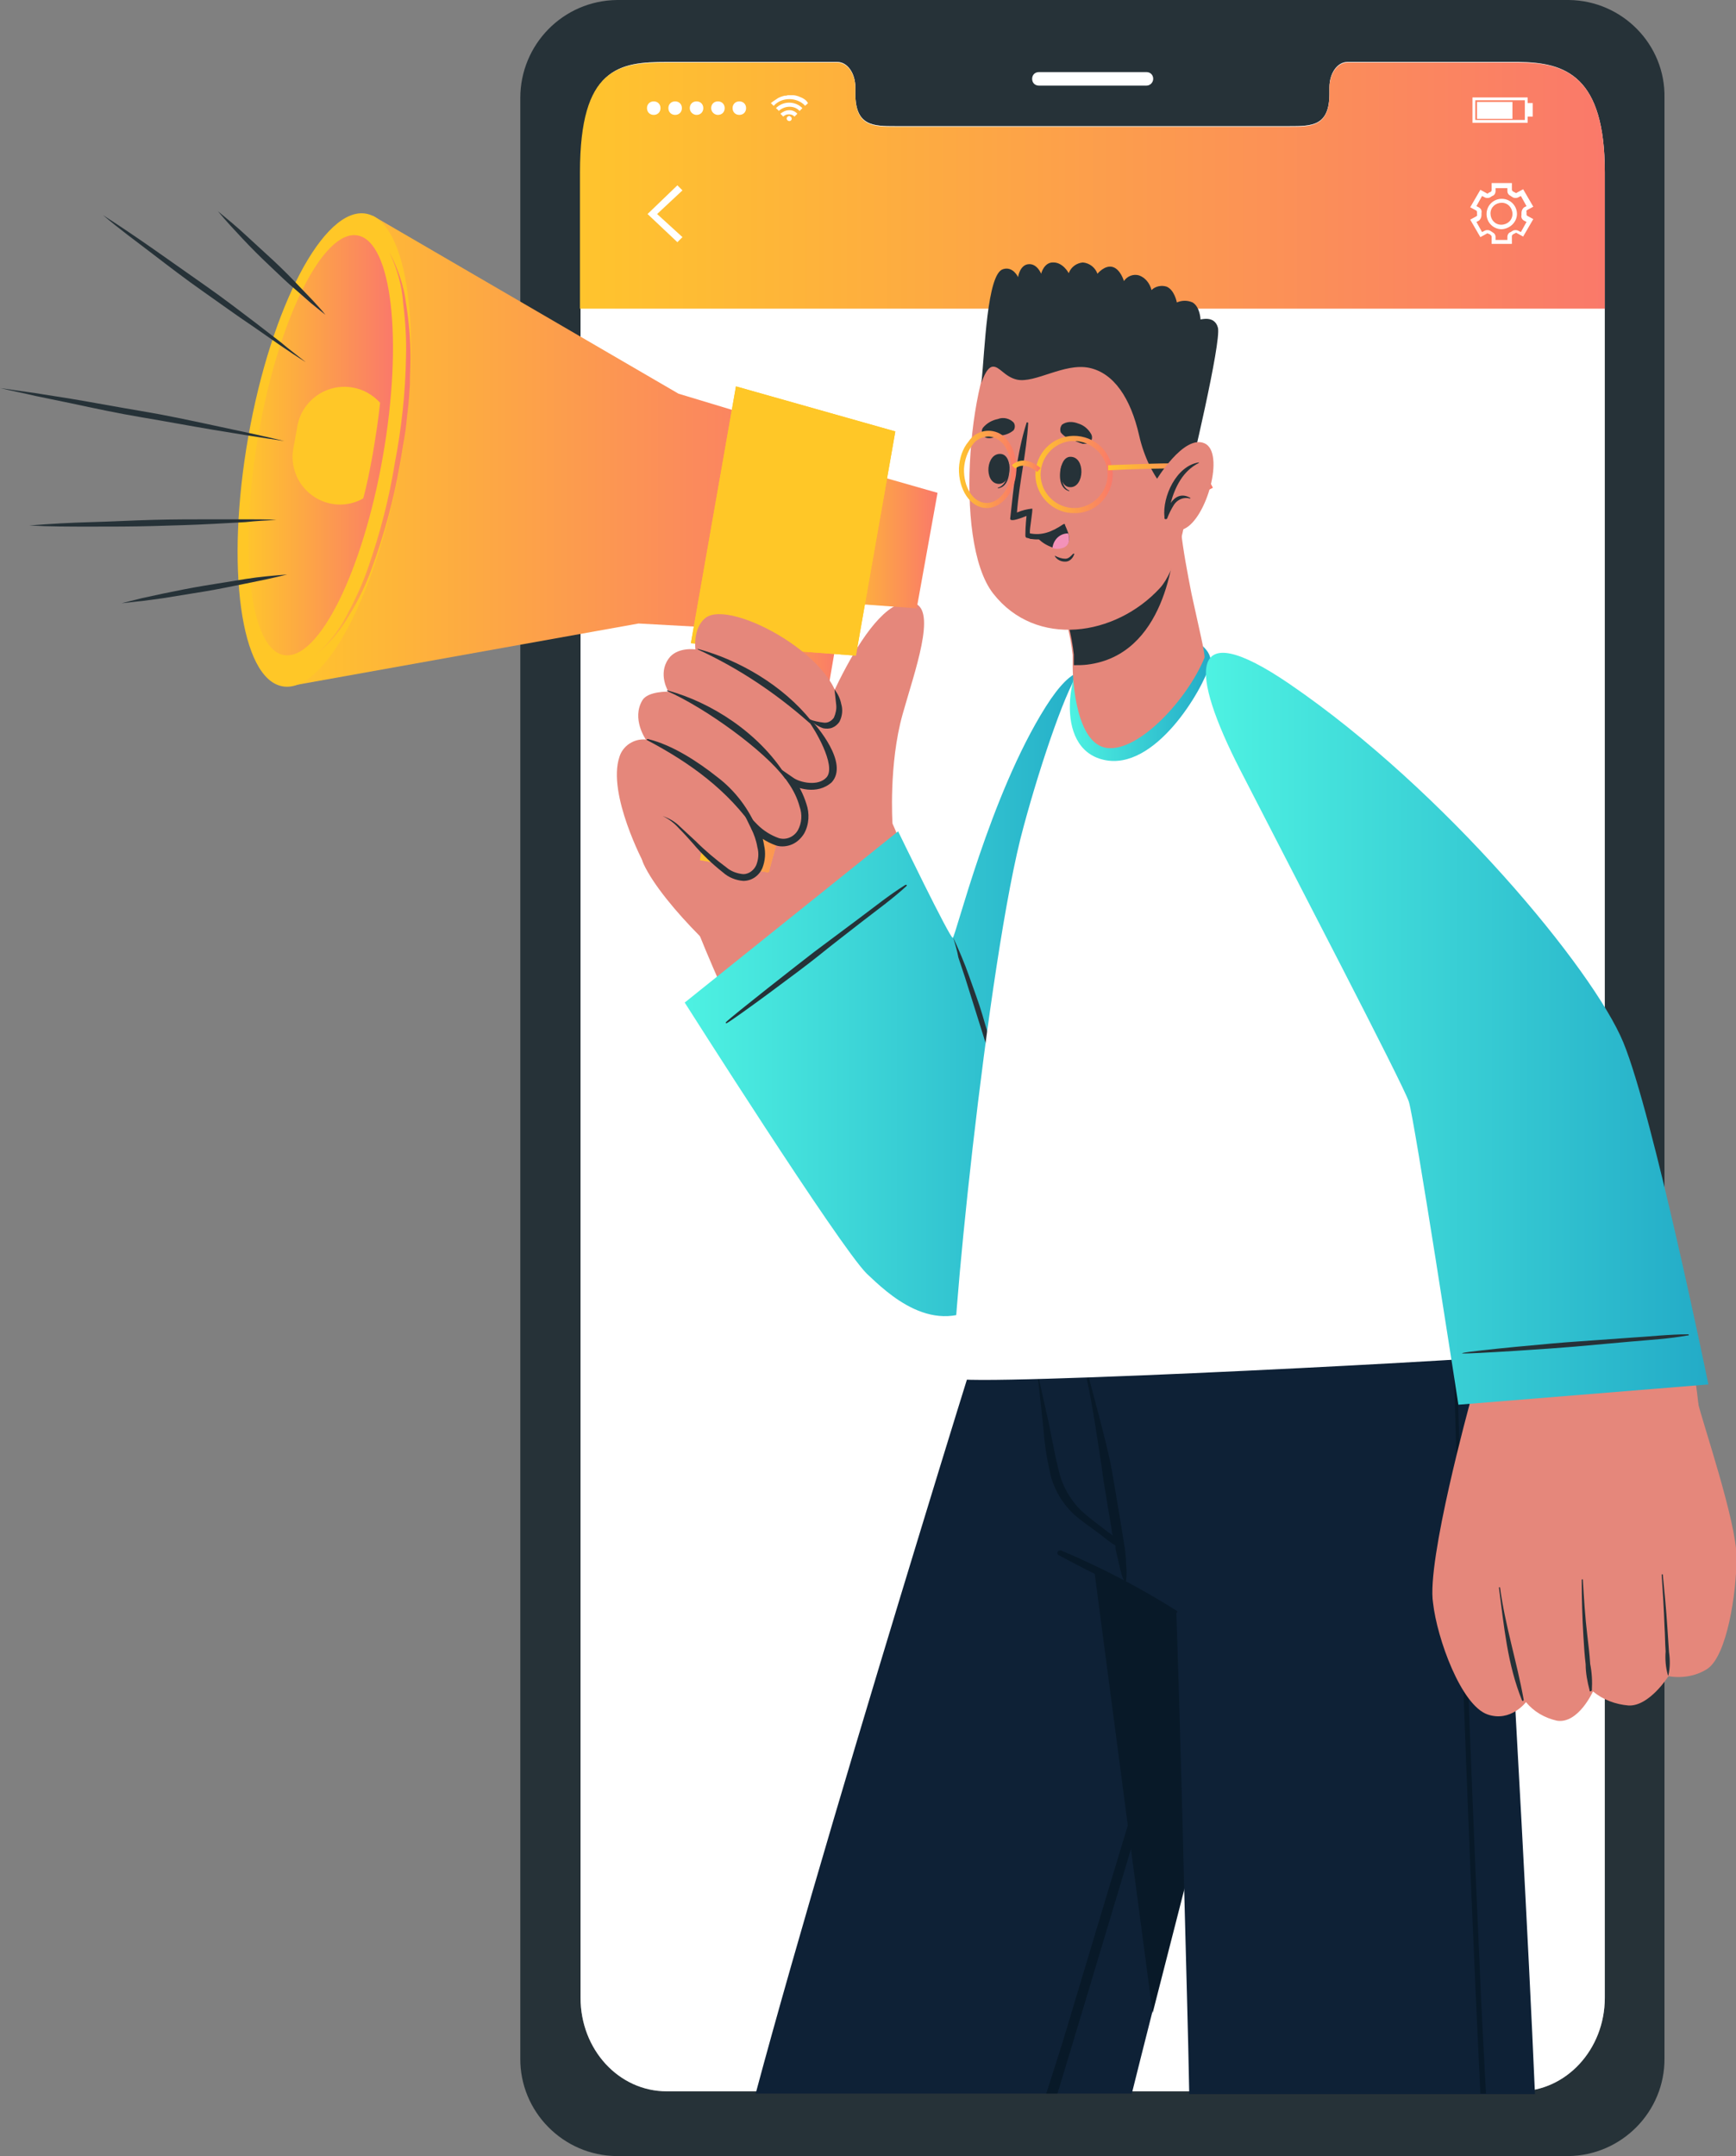
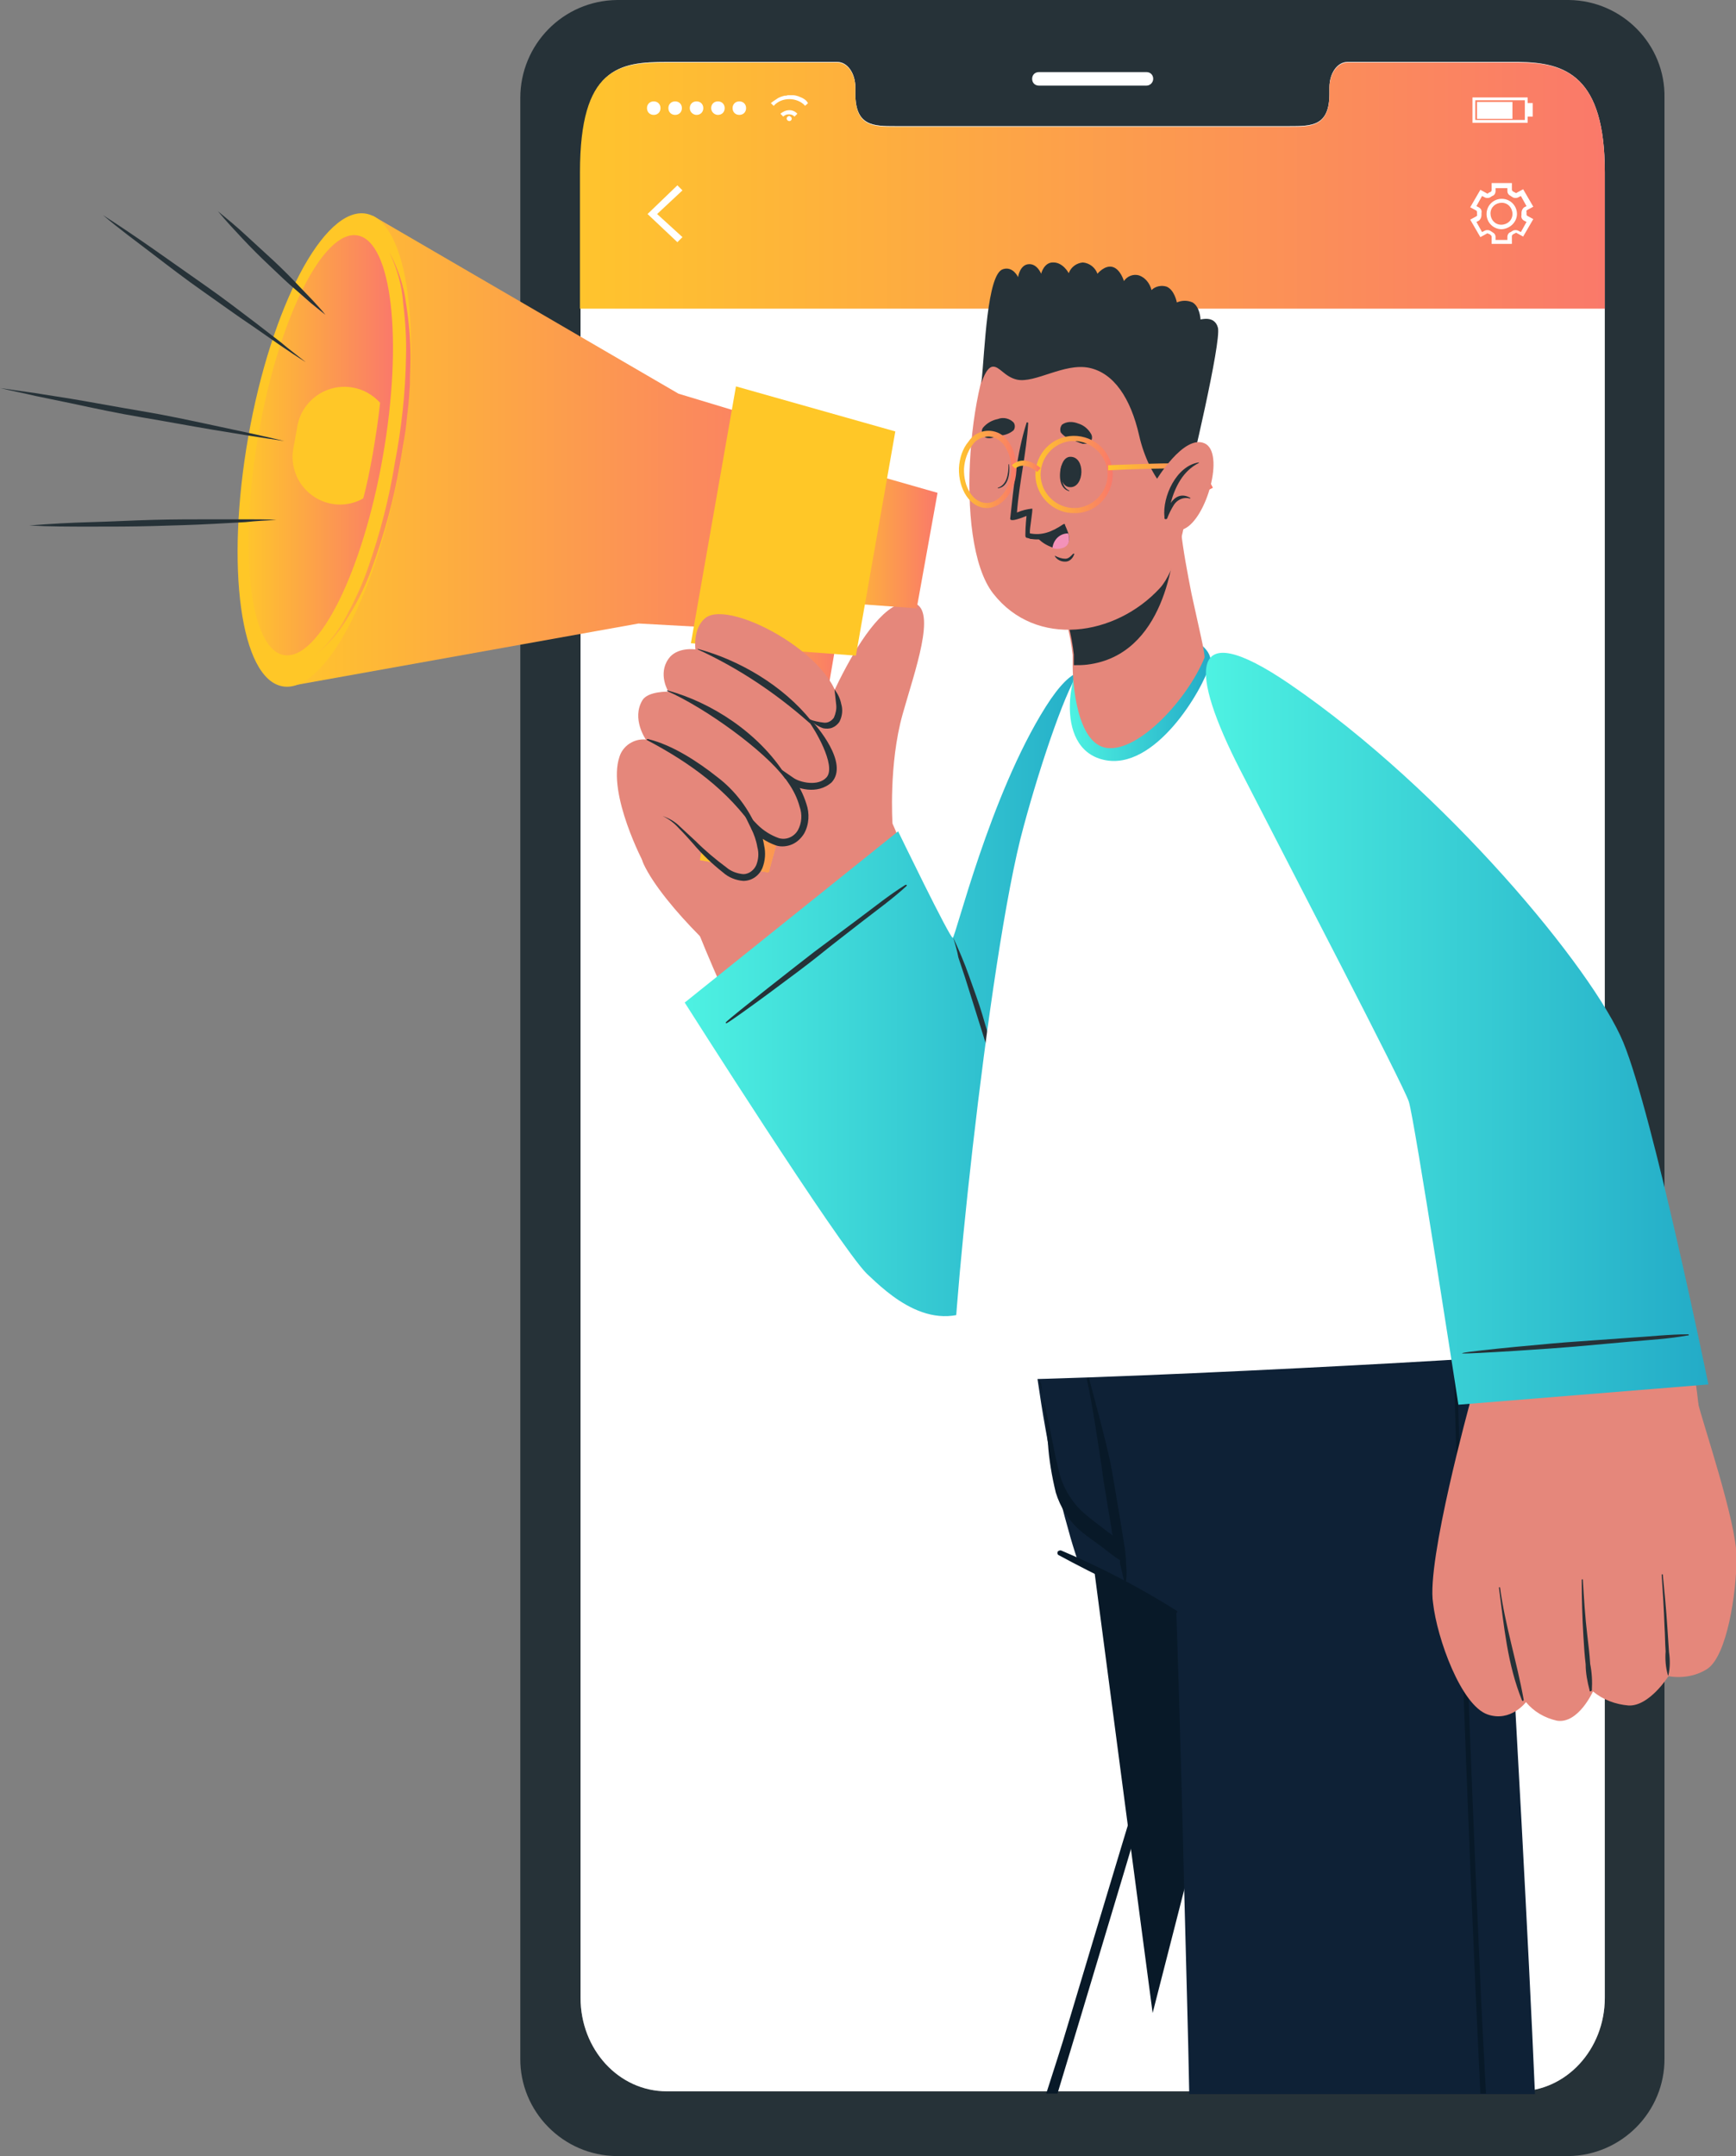
<svg xmlns="http://www.w3.org/2000/svg" version="1.1" id="Layer_1" x="0px" y="0px" viewBox="0 0 308.3 382.8" style="enable-background:new 0 0 308.3 382.8;" xml:space="preserve">
  <rect x="0" y="0" width="308.3" height="382.8" fill="#808080" stroke="none" />
  <style type="text/css">
	.st0{fill:#263238;}
	.st1{fill:#FFFFFF;}
	.st2{fill:url(#SVGID_1_);}
	.st3{fill:#0E2136;}
	.st4{fill:#081928;}
	.st5{fill:#E5877B;}
	.st6{fill:#FFC727;}
	.st7{fill:url(#SVGID_2_);}
	.st8{opacity:0.1;enable-background:new    ;}
	.st9{fill:url(#SVGID_3_);}
	.st10{fill:url(#SVGID_4_);}
	.st11{fill:url(#SVGID_5_);}
	.st12{fill:url(#SVGID_6_);}
	.st13{fill:url(#SVGID_7_);}
	.st14{fill:url(#SVGID_8_);}
	.st15{fill:url(#SVGID_9_);}
	.st16{fill:none;}
	.st17{fill:#F392B9;}
	.st18{fill:url(#SVGID_10_);}
	.st19{fill:url(#SVGID_11_);}
	.st20{fill:url(#SVGID_12_);}
	.st21{fill:url(#SVGID_13_);}
	.st22{fill:url(#SVGID_14_);}
</style>
  <g>
    <g id="freepik--Device--inject-7">
      <path class="st0" d="M278.6,0h-169C100,0.1,92.4,7.9,92.4,17.4c0,0,0,0,0,0v348c-0.1,9.5,7.6,17.3,17.1,17.4h169    c9.5-0.1,17.2-7.9,17.1-17.4v-348C295.8,7.9,288.1,0.1,278.6,0C278.6,0,278.6,0,278.6,0z M285,354.7c0,9.2-6.9,16.6-15.3,16.6    H118.4c-8.5,0-15.3-7.4-15.3-16.6V30.6c0-18.7,6.9-19.6,15.3-19.6h30.3c1.8,0,3.2,2,3.2,4.5v1.1c0,5.8,3.2,5.8,7.1,5.8h70    c4,0,7.1,0,7.1-5.8v-1.1c0-2.5,1.4-4.5,3.2-4.5h30.3c8.5,0,15.3,2.5,15.3,19.6L285,354.7z" />
      <path class="st1" d="M203.6,15.2h-19.1c-0.7,0-1.2-0.5-1.2-1.2l0,0c0-0.7,0.5-1.2,1.2-1.2h19.1c0.7,0,1.2,0.5,1.2,1.2l0,0    C204.8,14.6,204.3,15.2,203.6,15.2z" />
      <path class="st1" d="M285,30.6v324.1c0,9.2-6.9,16.6-15.3,16.6H118.4c-8.5,0-15.3-7.4-15.3-16.6V30.6c0-18.7,6.9-19.6,15.3-19.6    h30.3c1.8,0,3.2,2,3.2,4.5v1.1c0,5.8,3.2,5.8,7.1,5.8h70c4,0,7.1,0,7.1-5.8v-1.1c0-2.5,1.4-4.5,3.2-4.5h30.3    C278.1,11.1,285,13.5,285,30.6z" />
      <linearGradient id="SVGID_1_" gradientUnits="userSpaceOnUse" x1="103.05" y1="32.915" x2="284.99" y2="32.915">
        <stop offset="0" style="stop-color:#FFC42D" />
        <stop offset="1" style="stop-color:#FA796A" />
      </linearGradient>
      <path class="st2" d="M285,30.6v24.2H103V30.6c0-18.7,6.9-19.5,15.4-19.5h30.3c1.8,0,3.2,2,3.2,4.5v1.1c0,5.8,3.2,5.8,7.1,5.8h70    c3.9,0,7.1,0,7.1-5.8v-1.1c0-2.5,1.4-4.5,3.2-4.5h30.3C278.1,11.1,285,13.5,285,30.6z" />
      <polygon class="st1" points="120.3,43 115,38 120.3,32.9 121.2,33.8 116.7,38 121.2,42.1   " />
      <path class="st1" d="M268.5,43.3h-3.6v-1.3c0-0.1-0.1-0.2-0.2-0.3c-0.1-0.1-0.3-0.2-0.4-0.2c-0.1-0.1-0.2-0.1-0.3,0l-1.1,0.6    l-1.8-3.1l1.1-0.6c0.1-0.1,0.2-0.2,0.1-0.3c0-0.1,0-0.2,0-0.2c0-0.1,0-0.2,0-0.2c0-0.1,0-0.2-0.1-0.3l-1.1-0.6l1.8-3.1l1.1,0.6    c0.1,0.1,0.2,0.1,0.3,0c0.1-0.1,0.3-0.2,0.4-0.2c0.1-0.1,0.2-0.2,0.2-0.3v-1.3h3.6v1.2c0,0.1,0.1,0.2,0.2,0.3l0.4,0.2    c0.1,0.1,0.2,0.1,0.3,0l1.1-0.6l1.8,3.1l-1.1,0.6c-0.1,0.1-0.2,0.2-0.1,0.3c0,0.1,0,0.2,0,0.2v0.2c0,0.1,0,0.2,0.1,0.3l1.1,0.6    l-1.8,3.1l-1.1-0.6c-0.1-0.1-0.2-0.1-0.3,0l-0.4,0.2c-0.1,0.1-0.2,0.2-0.2,0.3L268.5,43.3z M265.6,42.6h2.1v-0.5    c0-0.4,0.2-0.8,0.6-0.9c0.1-0.1,0.2-0.1,0.3-0.2c0.3-0.2,0.8-0.2,1.1,0l0.4,0.2l1-1.8l-0.4-0.2c-0.4-0.2-0.6-0.6-0.5-1v-0.4    c0-0.4,0.2-0.8,0.5-1l0.4-0.2l-1-1.8l-0.4,0.2c-0.3,0.2-0.8,0.2-1.1,0c-0.1-0.1-0.2-0.1-0.3-0.2c-0.4-0.2-0.6-0.5-0.6-0.9v-0.5    h-2.1v0.5c0,0.4-0.2,0.8-0.6,0.9c-0.1,0.1-0.2,0.1-0.3,0.2c-0.3,0.2-0.8,0.2-1.1,0l-0.4-0.2l-1,1.8l0.4,0.2c0.4,0.2,0.6,0.6,0.5,1    c0,0.1,0,0.3,0,0.4c0,0.4-0.2,0.8-0.5,1l-0.4,0.2l1,1.8l0.4-0.2c0.3-0.2,0.8-0.2,1.1,0c0.1,0.1,0.2,0.1,0.3,0.2    c0.4,0.2,0.6,0.5,0.6,0.9V42.6z M266.7,40.7c-1.5,0-2.7-1.2-2.7-2.7c0-1.5,1.2-2.7,2.7-2.7c1.5,0,2.7,1.2,2.7,2.7c0,0,0,0,0,0    C269.4,39.4,268.2,40.6,266.7,40.7L266.7,40.7z M266.7,36c-1.1,0-2,0.8-2,1.9c0,1.1,0.8,2,1.9,2c1.1,0,2-0.8,2-1.9c0,0,0,0,0,0    C268.6,36.9,267.8,36,266.7,36L266.7,36z" />
      <g id="freepik--u5Zjqx--inject-7">
        <path class="st1" d="M143.5,18.3l-0.3,0.3c-0.1,0-0.1,0.1-0.2,0.2c-0.7-0.8-1.8-1.2-2.8-1.2c-1.1,0-2.1,0.4-2.8,1.2l-0.2-0.2     l-0.3-0.3l0,0l0,0l0.4-0.3c0.3-0.2,0.6-0.4,0.9-0.6c0.4-0.2,0.7-0.3,1.1-0.4c0.2,0,0.4,0,0.6-0.1h0.5h0.4c0.3,0,0.7,0.1,1,0.2     c0.2,0.1,0.5,0.2,0.7,0.3c0.2,0.1,0.5,0.3,0.7,0.5L143.5,18.3L143.5,18.3z" />
-         <path class="st1" d="M138.3,19.7c-0.1-0.2-0.3-0.3-0.5-0.5c1.3-1.3,3.4-1.3,4.7,0c0,0,0,0,0,0l-0.5,0.5     C141.1,18.7,139.4,18.7,138.3,19.7z" />
        <path class="st1" d="M141.6,20.2l-0.5,0.5c-0.3-0.3-0.6-0.4-1-0.4c-0.4,0-0.7,0.1-1,0.4l-0.5-0.5     C139.5,19.4,140.8,19.3,141.6,20.2C141.6,20.1,141.6,20.1,141.6,20.2z" />
        <path class="st1" d="M140.6,21.1c0,0.2-0.2,0.4-0.4,0.4l0,0c-0.2,0-0.4-0.1-0.5-0.4c0-0.2,0.1-0.4,0.4-0.5c0,0,0.1,0,0.1,0     C140.4,20.7,140.6,20.8,140.6,21.1C140.6,21.1,140.6,21.1,140.6,21.1z" />
      </g>
      <path class="st1" d="M114.9,19.2c0-0.7,0.5-1.2,1.2-1.2c0.7,0,1.2,0.5,1.2,1.2c0,0.7-0.5,1.2-1.2,1.2S114.9,19.9,114.9,19.2    C114.9,19.2,114.9,19.2,114.9,19.2z" />
      <path class="st1" d="M118.7,19.2c0-0.7,0.5-1.2,1.2-1.2c0.7,0,1.2,0.5,1.2,1.2c0,0.7-0.5,1.2-1.2,1.2S118.7,19.9,118.7,19.2    C118.7,19.2,118.7,19.2,118.7,19.2z" />
      <path class="st1" d="M122.5,19.2c0-0.7,0.5-1.2,1.2-1.2c0.7,0,1.2,0.5,1.2,1.2c0,0.7-0.5,1.2-1.2,1.2c0,0,0,0,0,0    C123.1,20.4,122.5,19.9,122.5,19.2C122.5,19.2,122.5,19.2,122.5,19.2z" />
      <path class="st1" d="M126.3,19.2c0-0.7,0.5-1.2,1.2-1.2c0.7,0,1.2,0.5,1.2,1.2c0,0.7-0.5,1.2-1.2,1.2c0,0,0,0,0,0    C126.9,20.4,126.3,19.9,126.3,19.2C126.3,19.2,126.3,19.2,126.3,19.2z" />
      <path class="st1" d="M130.1,19.2c0-0.7,0.5-1.2,1.2-1.2c0.7,0,1.2,0.5,1.2,1.2c0,0.7-0.5,1.2-1.2,1.2S130.1,19.9,130.1,19.2    C130.1,19.2,130.1,19.2,130.1,19.2z" />
      <path class="st1" d="M271.3,21.8h-9.8v-4.5h9.8V21.8z M262,21.3h8.8v-3.5H262L262,21.3z" />
      <rect x="262.3" y="18.1" class="st1" width="6.3" height="3" />
      <rect x="271.3" y="18.3" class="st1" width="0.9" height="2.4" />
    </g>
    <g id="freepik--Character--inject-7">
-       <path class="st3" d="M179.7,219.4c0,0-7.1,22.4-16,51.6c-9.9,32.4-22.1,73.1-29.5,100.7h66.8c1.1-4.4,2.3-9.2,3.6-14.3l5.6-22    c5.3-20.8,11.2-43.5,16.4-63.3c7.7-29.6,13.7-52.6,13.7-52.6L179.7,219.4z" />
      <path class="st4" d="M227.4,235.7c-1.4,5.1-3.2,10.2-4.8,15.2s-3.2,10.4-4.8,15.6c-3.2,10.3-6.3,20.6-9.4,30.9    c-6.3,20.6-12.5,41.2-18.7,61.9c-1.2,4.1-2.6,8.3-3.9,12.4h2c2.4-7.9,4.8-15.9,7.2-23.9c6.3-20.9,12.5-41.9,18.8-62.9    c3.1-10.5,6.2-21.1,9.3-31.6c1.5-5.3,3-10.7,4.5-16C228.3,234.8,228,233.6,227.4,235.7z" />
      <path class="st4" d="M186.6,219.4c4.2,32.6,12.2,93.6,18.1,138c13.7-53.7,35.7-138,35.7-138H186.6z" />
      <path class="st3" d="M210.3,335.4c0.3,12.3,0.7,25.1,0.9,36.4h61.4c-1.2-27.9-3.4-67.2-5.2-98.9c-1.7-30.1-3.1-53.4-3.1-53.4    h-82.6c0,0,1.4,29,8,52c0.5,1.9,1.1,3.8,1.7,5.6c6.1,2.5,11.9,5.5,17.5,9C208.9,286,209.7,309.3,210.3,335.4z" />
      <path class="st4" d="M262.9,371.7h1c-0.4-7.4-0.8-14.8-1.1-22.1c-1.8-39.9-3.2-79.8-4.5-119.7c0-0.3-0.5-0.4-0.5,0    c0.7,22.6,1.3,45.1,2,67.7C260.7,322.2,261.7,347,262.9,371.7z" />
      <path class="st4" d="M188.5,275.3c7.1,3,14,6.6,20.5,10.7c0.1,0.1,0.1,0.2,0,0.3c-0.1,0.1-0.2,0.1-0.3,0.1    c-6.9-3.4-13.9-6.6-20.7-10.3c-0.2-0.1-0.3-0.4-0.1-0.7C188.1,275.3,188.3,275.2,188.5,275.3z" />
-       <path class="st4" d="M184.2,243.2c0.6,3.1,1.3,6.1,2,9.2c0.6,2.9,1.1,5.8,1.8,8.6c0.6,2.7,2,5.2,4,7.2c1.1,1,2.4,2,3.6,2.9    c0.6,0.5,1.3,1,2,1.5c-0.1-0.4-0.2-0.8-0.2-1.2c-0.2-1.2-0.4-2.3-0.6-3.5c-0.4-2.6-0.9-5.2-1.2-7.8c-0.8-5.1-1.5-10.2-2.6-15.3    c0-0.1,0.1-0.2,0.2-0.2c0.1,0,0.1,0,0.2,0.1c1.3,5,2.7,9.9,3.8,15c0.5,2.5,2.5,14.7,2.6,15.5s0.2,1.8,0.2,2.7    c0.1,0.9,0.1,1.8,0,2.7c0,0.2-0.3,0.2-0.4,0l0,0c-0.4-0.8-0.6-1.7-0.8-2.6c-0.2-0.9-0.4-1.8-0.6-2.6c-0.1-0.3-0.1-0.6-0.1-1    c-1.2-0.7-2.3-1.7-3.4-2.5s-2.4-1.7-3.6-2.7c-2.1-1.8-3.6-4.2-4.4-6.8c-0.7-2.9-1.2-5.8-1.4-8.8c-0.4-3.5-0.7-7-1.2-10.4    C183.9,243,184.2,243,184.2,243.2z" />
+       <path class="st4" d="M184.2,243.2c0.6,3.1,1.3,6.1,2,9.2c0.6,2.9,1.1,5.8,1.8,8.6c0.6,2.7,2,5.2,4,7.2c1.1,1,2.4,2,3.6,2.9    c0.6,0.5,1.3,1,2,1.5c-0.1-0.4-0.2-0.8-0.2-1.2c-0.2-1.2-0.4-2.3-0.6-3.5c-0.4-2.6-0.9-5.2-1.2-7.8c-0.8-5.1-1.5-10.2-2.6-15.3    c0-0.1,0.1-0.2,0.2-0.2c0.1,0,0.1,0,0.2,0.1c1.3,5,2.7,9.9,3.8,15c0.5,2.5,2.5,14.7,2.6,15.5s0.2,1.8,0.2,2.7    c0.1,0.9,0.1,1.8,0,2.7c0,0.2-0.3,0.2-0.4,0l0,0c-0.2-0.9-0.4-1.8-0.6-2.6c-0.1-0.3-0.1-0.6-0.1-1    c-1.2-0.7-2.3-1.7-3.4-2.5s-2.4-1.7-3.6-2.7c-2.1-1.8-3.6-4.2-4.4-6.8c-0.7-2.9-1.2-5.8-1.4-8.8c-0.4-3.5-0.7-7-1.2-10.4    C183.9,243,184.2,243,184.2,243.2z" />
      <path class="st5" d="M195.2,138.8c-4.1,32.7-11.3,87.5-22.9,91.9c-2,0.8-10.5,2.5-16.4-4.1c-9.8-11.1-26.8-48.4-31.6-60.4    c-2.1-5.3,32.6-22.7,35.6-17.3c4.2,7.5,8.5,18.8,9.4,18.4c1.4-0.6,3.8-14.5,13-34.1C193.8,109,196.7,126.7,195.2,138.8z" />
      <path class="st5" d="M114.3,153.4c3.4,7.3,16.3,19.6,20.5,21.4c4.2,1.8,25.8-19.4,25.3-24.1c-0.6-4.7-14-28.5-21.4-32.2    S110.8,145.8,114.3,153.4z" />
      <path class="st5" d="M158.5,146.2c0,0-0.7-10.5,1.8-19.4c2.1-7.5,6.1-18.4,2.1-19.7c-8.2-2.6-18.1,24.6-18.1,24.6    s-2.4,12.7,5.5,16C152.7,148.9,156.1,148.3,158.5,146.2z" />
      <polygon class="st6" points="136.5,154.9 124.4,152.7 130.6,117.5 146,120.2   " />
      <linearGradient id="SVGID_2_" gradientUnits="userSpaceOnUse" x1="124.35" y1="136.192" x2="145.97" y2="136.192">
        <stop offset="0" style="stop-color:#FFC42D" />
        <stop offset="1" style="stop-color:#FA796A" />
      </linearGradient>
      <polygon class="st7" points="146,120.2 142.4,133.4 136.5,154.9 124.3,152.7 130.6,117.5   " />
      <polygon class="st8" points="146,120.2 142.4,133.4 128.2,130.9 130.6,117.5   " />
      <linearGradient id="SVGID_3_" gradientUnits="userSpaceOnUse" x1="127.305" y1="116.709" x2="149.036" y2="116.709">
        <stop offset="0" style="stop-color:#FFC42D" />
        <stop offset="1" style="stop-color:#FA796A" />
      </linearGradient>
      <polygon class="st9" points="129.9,107.7 149,111.1 146.5,125.7 127.3,122.3   " />
      <linearGradient id="SVGID_4_" gradientUnits="userSpaceOnUse" x1="147.68" y1="95.692" x2="166.45" y2="95.692">
        <stop offset="0" style="stop-color:#FFC42D" />
        <stop offset="1" style="stop-color:#FA796A" />
      </linearGradient>
      <polygon class="st10" points="162.8,108 147.7,106.9 151.8,83.3 166.5,87.5   " />
      <linearGradient id="SVGID_5_" gradientUnits="userSpaceOnUse" x1="51.51" y1="80.072" x2="144.99" y2="80.072">
        <stop offset="0" style="stop-color:#FFC42D" />
        <stop offset="1" style="stop-color:#FA796A" />
      </linearGradient>
      <polygon class="st11" points="145,77.3 138.9,112.1 113.4,110.7 51.5,121.8 66.2,38.3 120.5,69.9   " />
      <ellipse transform="matrix(0.174 -0.985 0.985 0.174 -31.113 122.631)" class="st6" cx="57.5" cy="79.9" rx="42.6" ry="13.7" />
      <linearGradient id="SVGID_6_" gradientUnits="userSpaceOnUse" x1="44.103" y1="79.01" x2="69.798" y2="79.01">
        <stop offset="0" style="stop-color:#FFC42D" />
        <stop offset="1" style="stop-color:#FA796A" />
      </linearGradient>
      <path class="st12" d="M45.9,77.1c3.6-20.6,11.5-36.4,17.6-35.3c6.1,1.1,8.1,18.6,4.5,39.2s-11.5,36.4-17.6,35.3    C44.3,115.2,42.3,97.6,45.9,77.1z" />
      <path class="st6" d="M66.2,80.6c-0.5,2.7-1,5.4-1.7,7.9c-4.1,2.3-9.2,0.8-11.5-3.3c-0.9-1.7-1.3-3.7-0.9-5.6l0.7-3.9    c0.8-4.6,5.2-7.7,9.8-6.9c1.9,0.3,3.6,1.3,4.9,2.7C67.2,74.5,66.7,77.6,66.2,80.6z" />
      <polygon class="st6" points="152,116.4 122.7,114.2 130.7,68.6 159,76.6   " />
-       <polygon class="st6" points="152,116.4 122.7,114.2 130.7,68.6 159,76.6   " />
      <linearGradient id="SVGID_7_" gradientUnits="userSpaceOnUse" x1="55.56" y1="80.687" x2="72.88" y2="80.687">
        <stop offset="0" style="stop-color:#FFC42D" />
        <stop offset="1" style="stop-color:#FA796A" />
      </linearGradient>
      <path class="st13" d="M69.1,44.7c1.5,2.8,2.6,5.9,3,9.1c0.5,3.2,0.8,6.4,0.8,9.6c0,1.6-0.1,3.2-0.1,4.8c-0.1,1.6-0.2,3.2-0.4,4.8    s-0.3,3.2-0.6,4.8s-0.5,3.2-0.8,4.7c-1.1,6.3-2.8,12.5-5,18.5c-1.1,3-2.5,5.9-4.2,8.6c-1.6,2.8-3.8,5.2-6.3,7.1    c2.5-2,4.5-4.5,6-7.3c1.5-2.8,2.9-5.7,3.9-8.7c2.1-6,3.7-12.2,4.7-18.4c1.2-6.2,1.9-12.6,2-18.9c0.1-3.2-0.1-6.3-0.5-9.5    C71.4,50.7,70.5,47.6,69.1,44.7z" />
      <path class="st0" d="M38.7,37.5c1.7,1.4,3.4,2.8,5,4.3s3.3,3,4.9,4.5s3.2,3.1,4.7,4.7l2.3,2.4c0.7,0.8,1.5,1.6,2.2,2.5    c-0.9-0.7-1.7-1.4-2.6-2.1l-2.5-2.2c-1.7-1.4-3.3-3-4.9-4.5s-3.2-3.1-4.7-4.7S40.1,39.2,38.7,37.5z" />
-       <path class="st0" d="M51,102c-2.4,0.6-4.8,1.1-7.3,1.6s-4.9,1-7.3,1.4s-4.9,0.8-7.4,1.2l-3.7,0.5c-1.2,0.1-2.5,0.3-3.7,0.4    c1.2-0.3,2.4-0.6,3.6-0.9l3.7-0.8c2.4-0.5,4.9-1,7.3-1.4s4.9-0.8,7.4-1.2S48.5,102.2,51,102z" />
      <path class="st0" d="M5.2,93.3c3.7-0.3,7.3-0.5,11-0.6s7.3-0.3,10.9-0.4s7.3-0.1,11-0.1h5.5c1.8,0,3.7,0,5.5,0.1    c-1.8,0.1-3.7,0.2-5.5,0.4L38.1,93c-3.7,0.2-7.3,0.3-11,0.4s-7.3,0.1-11,0.1S8.8,93.5,5.2,93.3z" />
      <path class="st0" d="M18.3,38.2c3.1,2,6.2,4.1,9.2,6.2s6.1,4.3,9.1,6.4s6,4.4,8.9,6.6l4.4,3.4c1.4,1.2,2.9,2.3,4.4,3.5    c-1.6-1-3.1-2-4.7-3.1l-4.6-3.2C42,56,39,53.8,36,51.7S30,47.3,27,45S21.1,40.6,18.3,38.2z" />
      <path class="st0" d="M50.5,78.3c-4.2-0.6-8.5-1.3-12.7-2s-8.4-1.5-12.6-2.2s-8.4-1.6-12.6-2.5l-6.3-1.3c-2.1-0.5-4.2-0.9-6.3-1.4    c2.1,0.3,4.2,0.6,6.3,0.9l6.3,1c4.2,0.7,8.4,1.5,12.6,2.2s8.4,1.6,12.6,2.5S46.3,77.3,50.5,78.3z" />
      <path class="st5" d="M149,126.4c-0.5,4.3-5.2,1.3-5.2,1.3s5.8,5.9,3.6,10.2c-2.1,4.1-7.7,0.2-8.1,0c0.3,0.3,5.5,5.9,2.9,9.9    s-7.7-0.6-8-0.9c0.2,0.4,2.7,5.6,0,8.2c-4.6,4.4-11.3-8.7-16.3-10.1c0,0-3.3,8.2-3.5,8.4c0,0-6.6-12.4-4.4-19    c0.6-2,2.6-3.3,4.7-3.1c0,0-2.6-3.7-0.6-7c1-1.6,4.6-1.5,4.6-1.5s-1.9-3.1,0-5.8c1.5-2.2,4.8-1.7,4.8-1.7s-0.5-3.8,1.8-5.6    C129.8,106.2,150,117.3,149,126.4z" />
      <path class="st0" d="M123.9,115.3C123.9,115.2,123.9,115.2,123.9,115.3c0-0.1,0-0.1,0-0.1c7.5,2,15.2,6.6,20.1,12.7    c0.2,0.2-0.1,0.6-0.3,0.4C137.7,123,131.1,118.6,123.9,115.3z" />
      <path class="st0" d="M118.5,122.7c-0.1,0,0-0.2,0.1-0.1c7.7,2.1,16.2,7.5,21,15.2c0.2,0.3,0.1,0.7-0.2,0.4    C135.8,133.3,125.3,125.7,118.5,122.7z" />
      <path class="st0" d="M134.2,147.5c-4.9-7.2-11.7-12.1-19.3-16.1c-0.1,0,0-0.2,0.1-0.2c4.3,1,8.9,4,12.3,6.7    c3.2,2.4,5.7,5.7,7.2,9.4C134.6,147.5,134.3,147.6,134.2,147.5z" />
      <path class="st0" d="M143.9,127.7c0.2,0.2-0.4,0.3-0.2,0.5c0.8,1,4.9,7.7,3.1,9.8c-1.5,1.7-4.8,0.9-5.9,0.1l-2.9-2l2,2.9    c0.9,1.3,1.6,2.7,2,4.2c0.5,1.4,0.4,2.9-0.3,4.2c-0.7,1.2-2.1,1.8-3.4,1.4c-1.4-0.5-2.7-1.3-3.8-2.4l-2.9-3l1.8,3.7    c0.5,1,0.9,2.1,1.1,3.3c0.3,1.1,0.2,2.2-0.2,3.2c-0.4,0.9-1.3,1.6-2.3,1.6c-1.1-0.1-2.2-0.5-3-1.2c-1.9-1.4-3.8-3-5.5-4.7    c-0.9-0.8-1.8-1.7-2.7-2.5c-0.9-0.9-1.9-1.5-3.1-1.9c1.1,0.5,2.1,1.3,2.9,2.2c0.9,0.9,1.7,1.8,2.5,2.7c1.6,1.9,3.4,3.6,5.3,5.1    c1,0.9,2.3,1.4,3.6,1.5c1.5,0,2.8-0.9,3.4-2.3c0.5-1.3,0.6-2.7,0.3-4c-0.2-1.3-0.6-2.5-1.2-3.7l-1.1,0.8c1.2,1.3,2.7,2.3,4.4,2.9    c0.9,0.3,2,0.2,2.9-0.2c0.9-0.4,1.6-1.1,2.1-1.9c0.9-1.6,1-3.6,0.4-5.3c-0.5-1.6-1.3-3.2-2.3-4.6l-0.9,0.9c1.5,1,5.1,2.2,7.7-0.1    C150.8,135.5,145,128.8,143.9,127.7z" />
      <path class="st0" d="M143.7,127.7c0.8,0.3,1.7,0.5,2.6,0.6c0.7,0.1,1.4-0.3,1.8-0.9c0.3-0.7,0.5-1.5,0.4-2.3    c-0.1-0.9-0.2-1.8-0.3-2.7c0.6,0.8,1,1.6,1.2,2.6c0.3,1,0.2,2.1-0.3,3.1c-0.3,0.5-0.8,0.9-1.3,1.1c-0.5,0.2-1.1,0.2-1.6,0.1    C145.3,129,144.4,128.4,143.7,127.7z" />
      <linearGradient id="SVGID_8_" gradientUnits="userSpaceOnUse" x1="121.64" y1="176.423" x2="196.81" y2="176.423">
        <stop offset="0" style="stop-color:#4EF2E2" />
        <stop offset="1" style="stop-color:#23ABC7" />
      </linearGradient>
      <path class="st14" d="M121.6,178l37.9-30.4c0,0,9.2,19,9.7,18.9c0.5-0.1,6.6-25.3,16.5-41s12.4,1.3,10.3,14.3    c-2.1,13-12.1,84.8-21.1,91.4c-9,6.6-17.4-1.7-21-5.1C149,221.2,121.6,178,121.6,178z" />
      <path class="st0" d="M128.9,181.5c1.2-1.2,13.1-10.5,15.7-12.5l7.9-5.9c2.7-2,5.4-4.2,8.3-6c0.1,0,0.1,0,0.2,0s0,0.1,0,0.2    c-2.5,2.3-5.3,4.3-8,6.4s-5.3,4.1-7.9,6.2c-2.6,2.1-14.6,11-16.1,11.8C128.9,181.7,128.9,181.6,128.9,181.5z" />
      <path class="st0" d="M169.3,166.5c1,2.2,2,4.5,2.8,6.8s1.7,4.6,2.4,7s1.4,4.7,2,7.1c0.6,2.4,1.1,4.8,1.4,7.3    c-0.4-1.2-0.7-2.4-1-3.6c-0.3-1.2-0.7-2.4-1.1-3.5l-2.2-7l-2.2-7l-1.2-3.6C170,168.8,169.6,167.6,169.3,166.5z" />
      <path class="st1" d="M169.5,244.7c1.6,1.6,102.5-3.7,103-4.4c1.3-1.8-34.7-109.1-58.4-126.1c-5.1-3.6-18.7,1.2-22.2,4.8    c-2.2,2.2-7,16.2-10.1,27.7C175.4,169.8,168.1,243.3,169.5,244.7z" />
      <linearGradient id="SVGID_9_" gradientUnits="userSpaceOnUse" x1="190.006" y1="123.259" x2="214.931" y2="123.259">
        <stop offset="0" style="stop-color:#4EF2E2" />
        <stop offset="1" style="stop-color:#23ABC7" />
      </linearGradient>
      <path class="st15" d="M193.9,114.5c-4,3-7.1,18.3,2.1,20.4c9.1,2.1,17.6-12.4,18.9-17S202.5,108.1,193.9,114.5z" />
      <path class="st5" d="M196.6,132.8c5.7,0.7,14.3-8.7,17.3-16c0.2-0.5-1-5.4-2.3-11.4c-0.7-3.6-1.5-7.7-1.9-11.5l-23,8.2    c0,0,3.1,7.6,3.8,14.2c0,0.5,0,1,0,1.6c0,0.1,0,0.2,0,0.3C190.5,121.2,191.2,132.1,196.6,132.8z" />
      <path class="st0" d="M208.8,94.3c-0.2,4.8-2,22-15.7,23.7c-0.8,0.1-1.6,0.1-2.4,0.1c0-0.1,0-0.2,0-0.3c0-0.5,0-1,0-1.6    c-0.7-6.6-3.8-14.2-3.8-14.2L208.8,94.3z" />
      <path class="st5" d="M210.2,65.7c3.4,8.1,1.2,32.8-4.2,38.7c-7.9,8.6-22,10.7-29.6,1c-7.4-9.4-4.1-41.5,2.1-47    C187.6,50.2,205.3,53.7,210.2,65.7z" />
      <path class="st16" d="M206.6,104.2L206.6,104.2" />
      <path class="st0" d="M188.5,82.7c0-0.1,0.1,0.1,0.1,0.2c-0.2,1.7-0.1,3.6,1.3,4.2c0,0,0,0.1,0,0.1C188.1,86.8,188,84.3,188.5,82.7    z" />
      <path class="st0" d="M190.1,81.1c2.7,0,2.5,5.4,0,5.4C187.6,86.5,187.9,81.1,190.1,81.1z" />
      <path class="st0" d="M179.2,82.4c0-0.1-0.1,0.1-0.1,0.1c0,1.7-0.3,3.6-1.9,4.1v0.1C179.1,86.5,179.4,84,179.2,82.4z" />
-       <path class="st0" d="M177.8,80.6c-2.7-0.3-3.1,5-0.6,5.3S180,80.9,177.8,80.6z" />
      <path class="st0" d="M192.3,78.8c-0.7-0.2-1.4-0.5-2-0.8c-0.8-0.2-1.4-0.6-1.9-1.2c-0.2-0.5-0.1-1,0.2-1.4    c0.8-0.6,1.9-0.6,2.9-0.2c1,0.3,1.8,1,2.3,1.9c0.3,0.6,0.1,1.3-0.5,1.6C192.9,78.8,192.6,78.8,192.3,78.8z" />
      <path class="st0" d="M175.8,77.8c0.7-0.1,1.4-0.3,2.1-0.5c0.8-0.1,1.5-0.4,2.1-0.9c0.3-0.4,0.3-1,0-1.4c-0.7-0.7-1.8-1-2.8-0.6    c-1,0.2-1.9,0.7-2.6,1.5c-0.4,0.5-0.3,1.3,0.3,1.7C175.2,77.8,175.5,77.8,175.8,77.8z" />
      <path class="st0" d="M190.6,98.3c-0.4,0.4-0.8,0.9-1.4,0.9c-0.6,0-1.2-0.2-1.8-0.5c0,0-0.1,0-0.1,0c0,0,0,0,0,0    c0.4,0.7,1.2,1.1,2.1,1c0.7-0.1,1.2-0.7,1.4-1.4C190.8,98.3,190.7,98.3,190.6,98.3z" />
      <path class="st0" d="M189.1,93.3c-0.9,1.3-2.3,2.2-3.9,2.4c-0.7,0.1-1.3,0.1-2,0c-0.1,0-0.3,0-0.4-0.1l-0.4-0.1    c-0.2,0-0.3-0.2-0.3-0.4l0,0c0-0.1,0-0.1,0-0.2l0,0v-0.1c0-1.3,0.2-3.2,0.2-3.2c-0.5,0.2-2.9,1.2-2.9,0.5c0.6-5.5,1.2-11.7,2.9-17    c0-0.2,0.3-0.1,0.3,0c-0.3,5.3-1.6,10.6-2,15.9c0.9-0.4,1.8-0.6,2.7-0.7c0.2,0.1-0.5,3.7-0.4,4.3c0,0,0,0,0,0.1    c2.1,0.4,3.8-0.2,5.9-1.6C189.1,93,189.2,93.1,189.1,93.3z" />
      <path class="st0" d="M184.1,95.3c0.7,0.9,1.7,1.5,2.8,1.9c0.6,0.2,1.2,0.2,1.8,0c1.3-0.4,1.3-1.6,1-2.6c-0.2-0.5-0.4-1.1-0.7-1.6    C187.7,94.3,185.9,95.1,184.1,95.3z" />
      <path class="st17" d="M186.9,97.3c0.6,0.2,1.2,0.2,1.8,0c1.3-0.4,1.3-1.6,1-2.6C188.2,94.7,187.1,95.8,186.9,97.3z" />
      <path class="st0" d="M210.8,86.1c0.6-2.1,6.1-25.3,5.5-27.9c-0.6-2.3-3.1-1.4-3.1-1.5s-0.1-2.2-1.4-3c-0.9-0.4-1.9-0.4-2.8,0    c0,0-0.4-2.2-1.8-2.8c-0.9-0.3-2-0.1-2.7,0.6c-0.3-1.2-1.1-2.2-2.2-2.6c-1-0.3-2.1,0.1-2.7,1c0,0-0.6-2.1-2-2.5s-2.7,1.2-2.7,1.2    c-0.4-1.1-1.4-1.9-2.6-2c-1.1,0.1-2.1,0.8-2.5,1.9c0,0-1-1.9-2.7-1.9c-1.7-0.1-2.2,2-2.2,2s-0.7-1.8-2.2-1.7    c-1.6,0.1-1.9,2.3-1.9,2.3s-0.9-2-2.7-1.4c-2.8,0.9-3.2,14.3-3.8,20.2c0,0,0.8-2.8,2-2.9s2.1,1.8,4.3,2.3c3.2,0.7,8.4-3,12.8-2.1    s7.4,5.4,8.9,12C204,84.9,209.3,91.2,210.8,86.1z" />
      <linearGradient id="SVGID_10_" gradientUnits="userSpaceOnUse" x1="183.877" y1="84.194" x2="197.58" y2="84.194">
        <stop offset="0" style="stop-color:#FFC42D" />
        <stop offset="1" style="stop-color:#FA796A" />
      </linearGradient>
      <path class="st18" d="M189.5,91c-3.7-0.7-6.2-4.3-5.5-8l0,0c0.7-3.7,4.2-6.2,8-5.5c3.7,0.7,6.2,4.2,5.5,8    c-0.6,3.1-3.1,5.4-6.2,5.6C190.7,91.1,190.1,91.1,189.5,91z M184.9,83.2c-0.6,3.2,1.6,6.3,4.8,6.9c3.2,0.6,6.3-1.6,6.9-4.8    c0.6-3.2-1.6-6.3-4.8-6.9c0,0,0,0,0,0c-0.5-0.1-1-0.1-1.5-0.1C187.6,78.5,185.4,80.5,184.9,83.2L184.9,83.2z" />
      <linearGradient id="SVGID_11_" gradientUnits="userSpaceOnUse" x1="170.27" y1="83.396" x2="180.487" y2="83.396">
        <stop offset="0" style="stop-color:#FFC42D" />
        <stop offset="1" style="stop-color:#FA796A" />
      </linearGradient>
      <path class="st19" d="M175.1,90.2c-2.8-0.1-4.9-3.3-4.8-7.1c0.1-1.7,0.6-3.4,1.7-4.7c1.3-2,4-2.5,5.9-1.2c0.6,0.4,1,0.9,1.4,1.5    c0.9,1.4,1.3,3.1,1.2,4.9c-0.2,3.6-2.4,6.4-5,6.6H175.1z M172.7,79c-0.9,1.2-1.4,2.7-1.5,4.2c-0.1,3.3,1.6,6,3.9,6.1    s4.3-2.5,4.5-5.7c0.1-1.5-0.3-3-1.1-4.3c-0.6-1-1.7-1.7-2.8-1.8h-0.3C174.3,77.6,173.3,78.1,172.7,79L172.7,79z" />
      <linearGradient id="SVGID_12_" gradientUnits="userSpaceOnUse" x1="179.7" y1="82.797" x2="184.8" y2="82.797">
        <stop offset="0" style="stop-color:#FFC42D" />
        <stop offset="1" style="stop-color:#FA796A" />
      </linearGradient>
      <path class="st20" d="M184.2,83.8l0.6-0.7c-1-0.9-3.3-2.2-5.1-0.5l0.6,0.6C181.9,81.8,184.1,83.7,184.2,83.8z" />
      <linearGradient id="SVGID_13_" gradientUnits="userSpaceOnUse" x1="196.86" y1="84.593" x2="215.44" y2="84.593">
        <stop offset="0" style="stop-color:#FFC42D" />
        <stop offset="1" style="stop-color:#FA796A" />
      </linearGradient>
      <path class="st21" d="M214.6,87l0.8-0.4c-0.2-0.4-1.8-3.8-3.8-4.2s-14.2,0.2-14.8,0.2v0.9c3.5-0.2,13-0.5,14.5-0.2    S214.2,86,214.6,87z" />
      <path class="st5" d="M205.3,85.3c0,0,4.9-8.2,8.6-6.6s0.4,13.4-3.6,15.2c-2.1,1.1-4.6,0.4-5.8-1.7c0-0.1-0.1-0.1-0.1-0.2    L205.3,85.3z" />
      <path class="st0" d="M212.9,82.1C212.9,82.1,212.9,82.1,212.9,82.1c0,0.1,0,0.1,0,0.1c-2.8,1.4-4.2,4.2-5,7.1    c0.8-1.1,1.9-1.8,3.5-0.9c0,0,0,0.1,0,0.1c0,0,0,0-0.1,0c-1.1-0.3-2.2,0.2-2.8,1.1c-0.5,0.8-0.9,1.6-1.2,2.4    c-0.1,0.3-0.6,0.2-0.5-0.1c0,0,0,0,0-0.1C206.4,88.2,208.9,82.7,212.9,82.1z" />
      <path class="st5" d="M228.3,121.3c32.6,22.4,56.2,57.6,58.5,65c5.5,18,13.7,49.7,14.9,63.9c0.5,5.3-40.1,4.3-40.8-1.3    c-2.1-17.6-9.7-55.8-9.9-56.5c-1.4-4.6-12.9-24.7-24.7-46.4S214.6,111.8,228.3,121.3z" />
      <path class="st5" d="M264.2,304.4c4.1,1.4,6.8-2.2,6.8-2.2c1.4,1.7,3.3,2.8,5.5,3.3c3.8,0.6,6.4-5.2,6.4-5.2    c1.8,1.5,4,2.3,6.3,2.5c3.7,0.2,7.1-5.2,7.1-5.2c2.4,0.4,4.9,0,6.9-1.3c3.5-2.3,5.2-13.5,5.2-19.8s-6.1-24.1-6.9-27.6h-40.4    c0,0-7.8,28.3-6.6,35.7C255.2,290.9,259.5,302.8,264.2,304.4z" />
      <path class="st0" d="M270.3,301.9c-2.6-6.4-3.2-13.2-4.1-20c0-0.1,0.1-0.1,0.1-0.1c0.1,0,0.1,0.1,0.1,0.1c0.9,6.7,3,13.2,4.2,19.9    c0,0.1-0.1,0.2-0.2,0.2C270.4,302,270.4,302,270.3,301.9z" />
      <path class="st0" d="M282.3,300.1c-0.4-1.5-0.7-3.1-0.7-4.6c-0.2-1.7-0.3-3.3-0.4-5c-0.2-3.3-0.3-6.7-0.3-10c0-0.1,0.2-0.2,0.2,0    c0.2,3.3,0.4,6.6,0.8,9.9c0.2,1.7,0.4,3.3,0.5,5c0.3,1.5,0.4,3.1,0.3,4.7c0,0.1-0.2,0.2-0.3,0.2    C282.3,300.3,282.3,300.2,282.3,300.1z" />
      <path class="st0" d="M296.2,297.4c-0.4-1.4-0.5-2.8-0.4-4.2c-0.1-1.5-0.1-3-0.2-4.5c-0.1-3-0.3-6.1-0.5-9.1c0-0.1,0.1-0.1,0.1-0.1    c0.1,0,0.1,0.1,0.1,0.1c0.3,3.1,0.6,6.1,0.8,9.2l0.3,4.5c0.2,1.4,0.2,2.8-0.1,4.1C296.3,297.5,296.2,297.5,296.2,297.4    C296.2,297.4,296.2,297.4,296.2,297.4z" />
      <linearGradient id="SVGID_14_" gradientUnits="userSpaceOnUse" x1="214.131" y1="182.618" x2="303.34" y2="182.618">
        <stop offset="0" style="stop-color:#4EF2E2" />
        <stop offset="1" style="stop-color:#23ABC7" />
      </linearGradient>
      <path class="st22" d="M259,249.4l44.4-3.6c0,0-9.8-47.8-15.1-60.7s-31.7-44.8-59.2-63.6c-18.7-12.8-17.6-1.9-8.9,15.1    s29,55.9,30,59S259,249.4,259,249.4z" />
      <path class="st0" d="M259.8,240.2c1.7-0.4,16.7-1.8,20-2l9.8-0.7c3.4-0.2,6.8-0.6,10.2-0.6c0.1,0,0.1,0,0.1,0.1s0,0.1-0.1,0.1    c0,0,0,0-0.1,0c-3.3,0.6-6.8,0.8-10.2,1.1l-10,0.9c-3.3,0.3-18.2,1.3-19.9,1.2C259.6,240.4,259.7,240.3,259.8,240.2z" />
    </g>
  </g>
</svg>